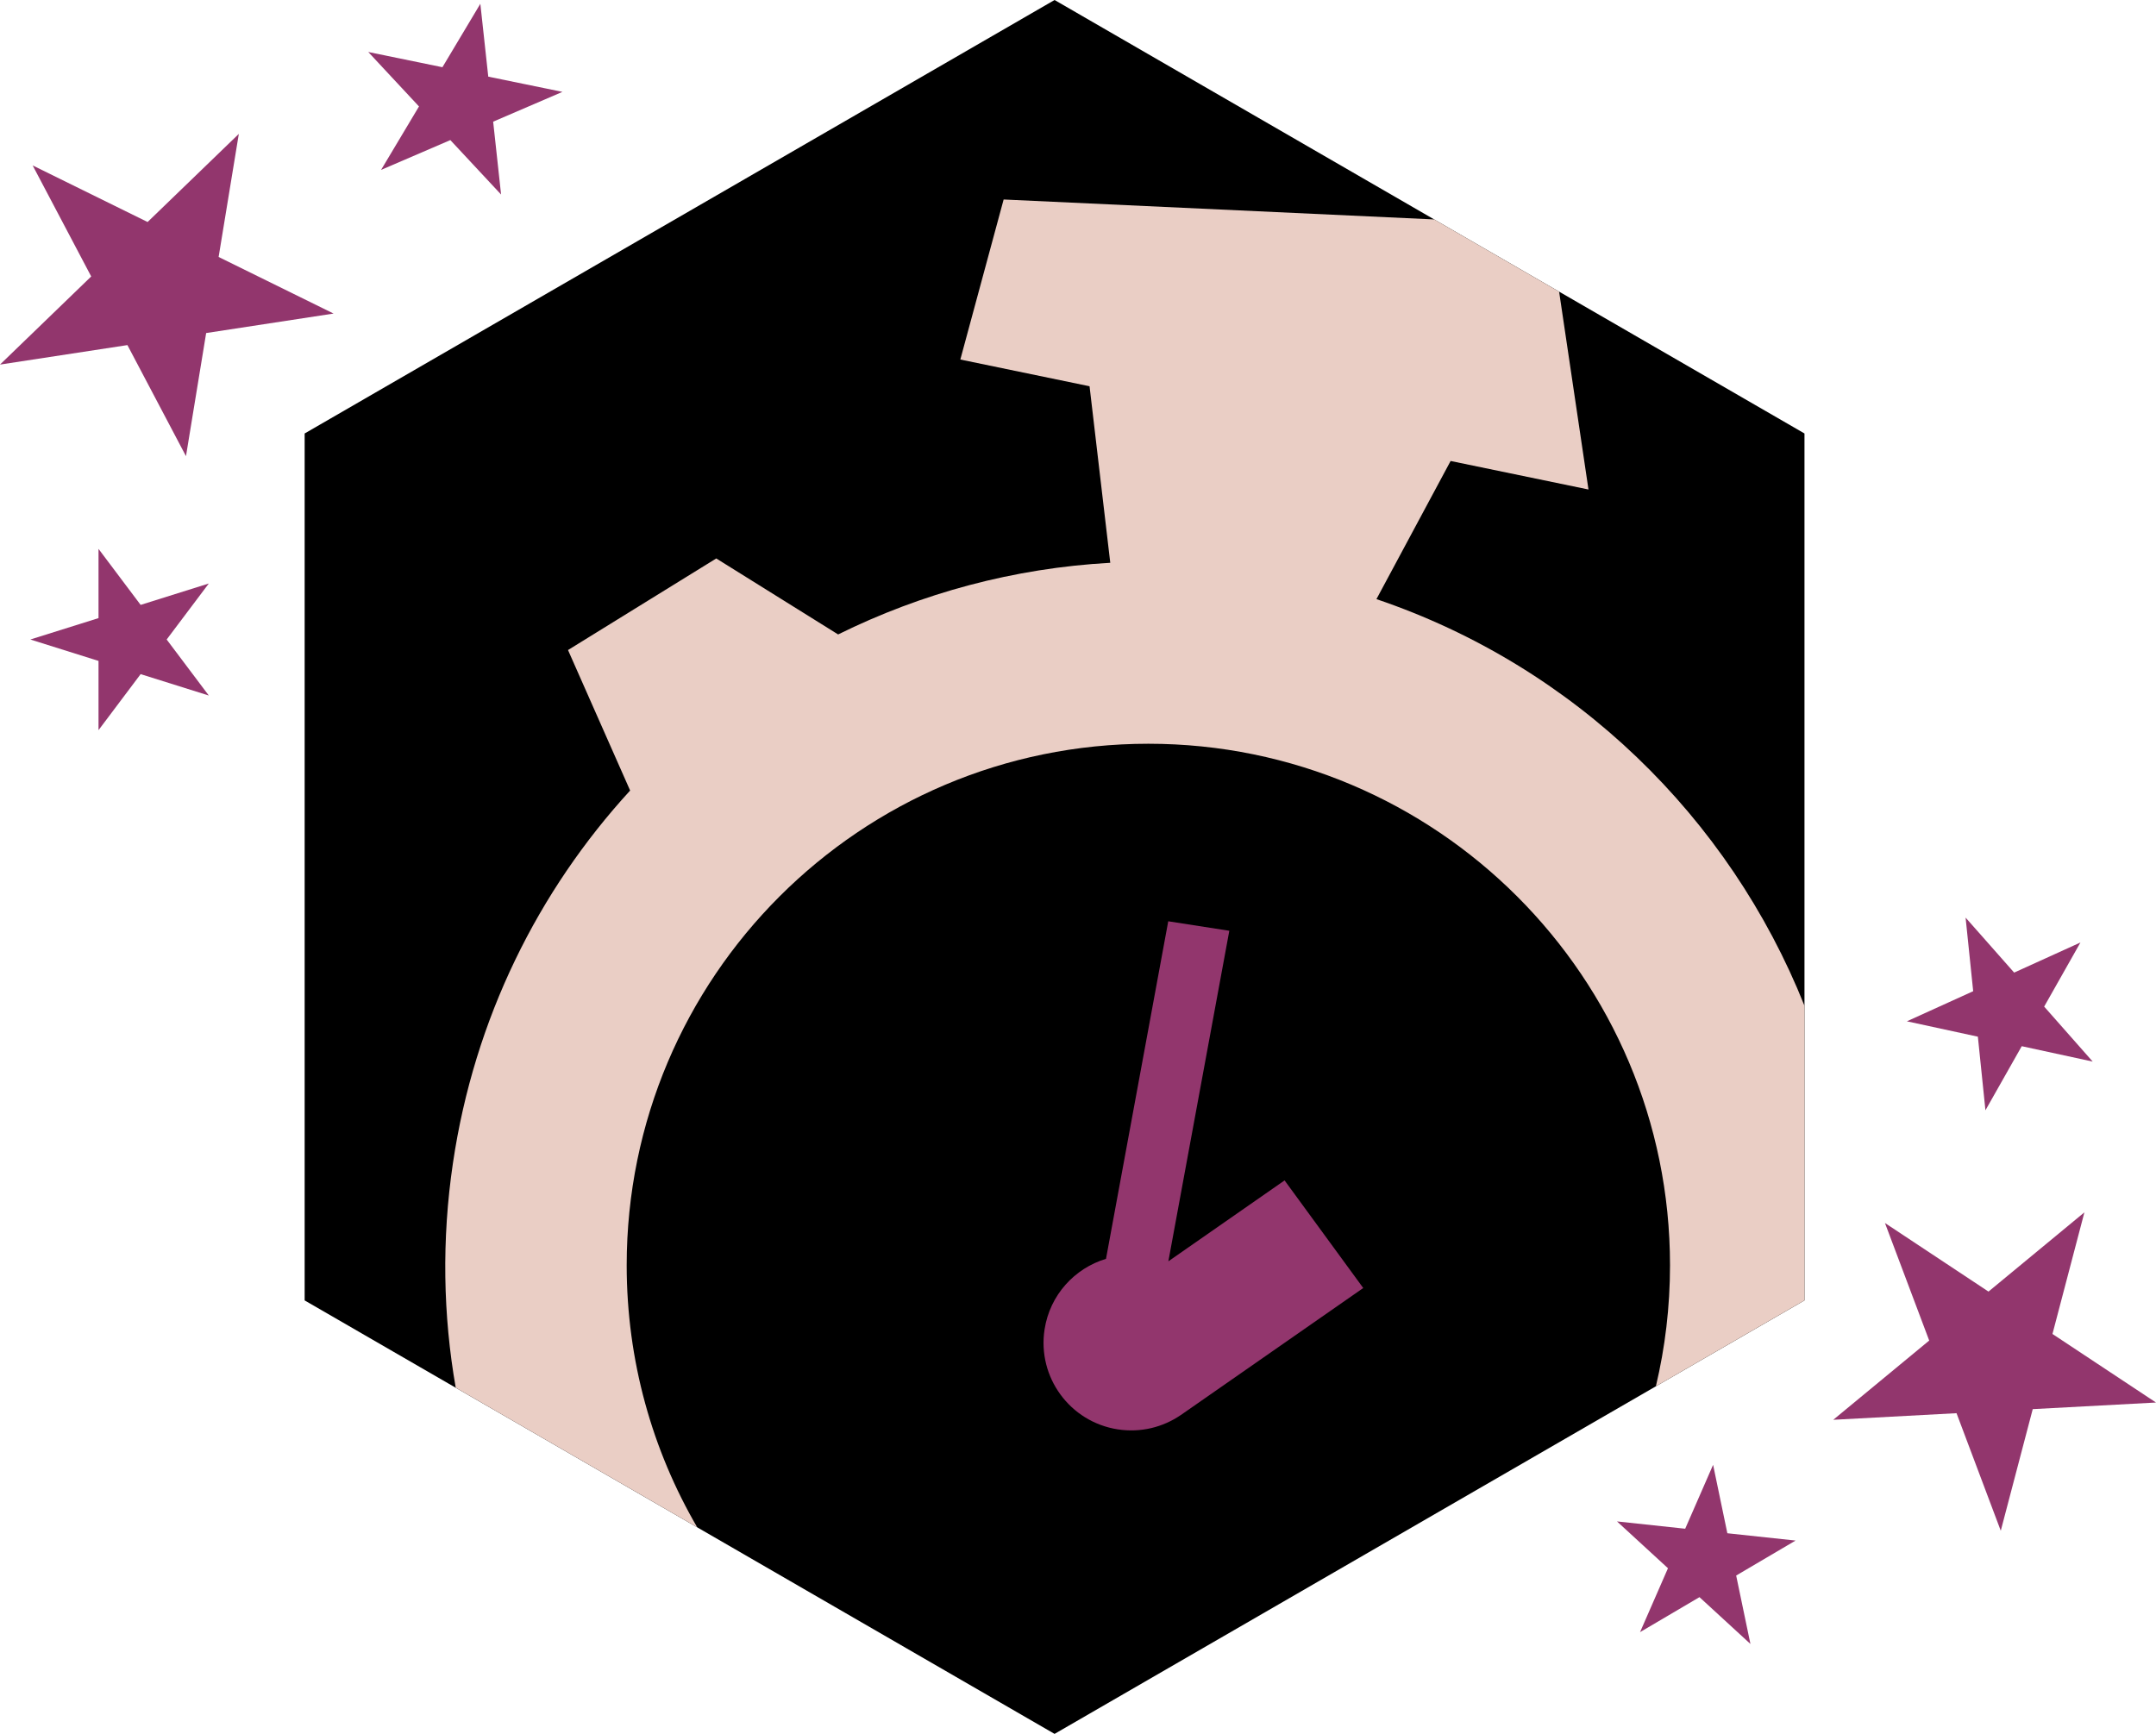
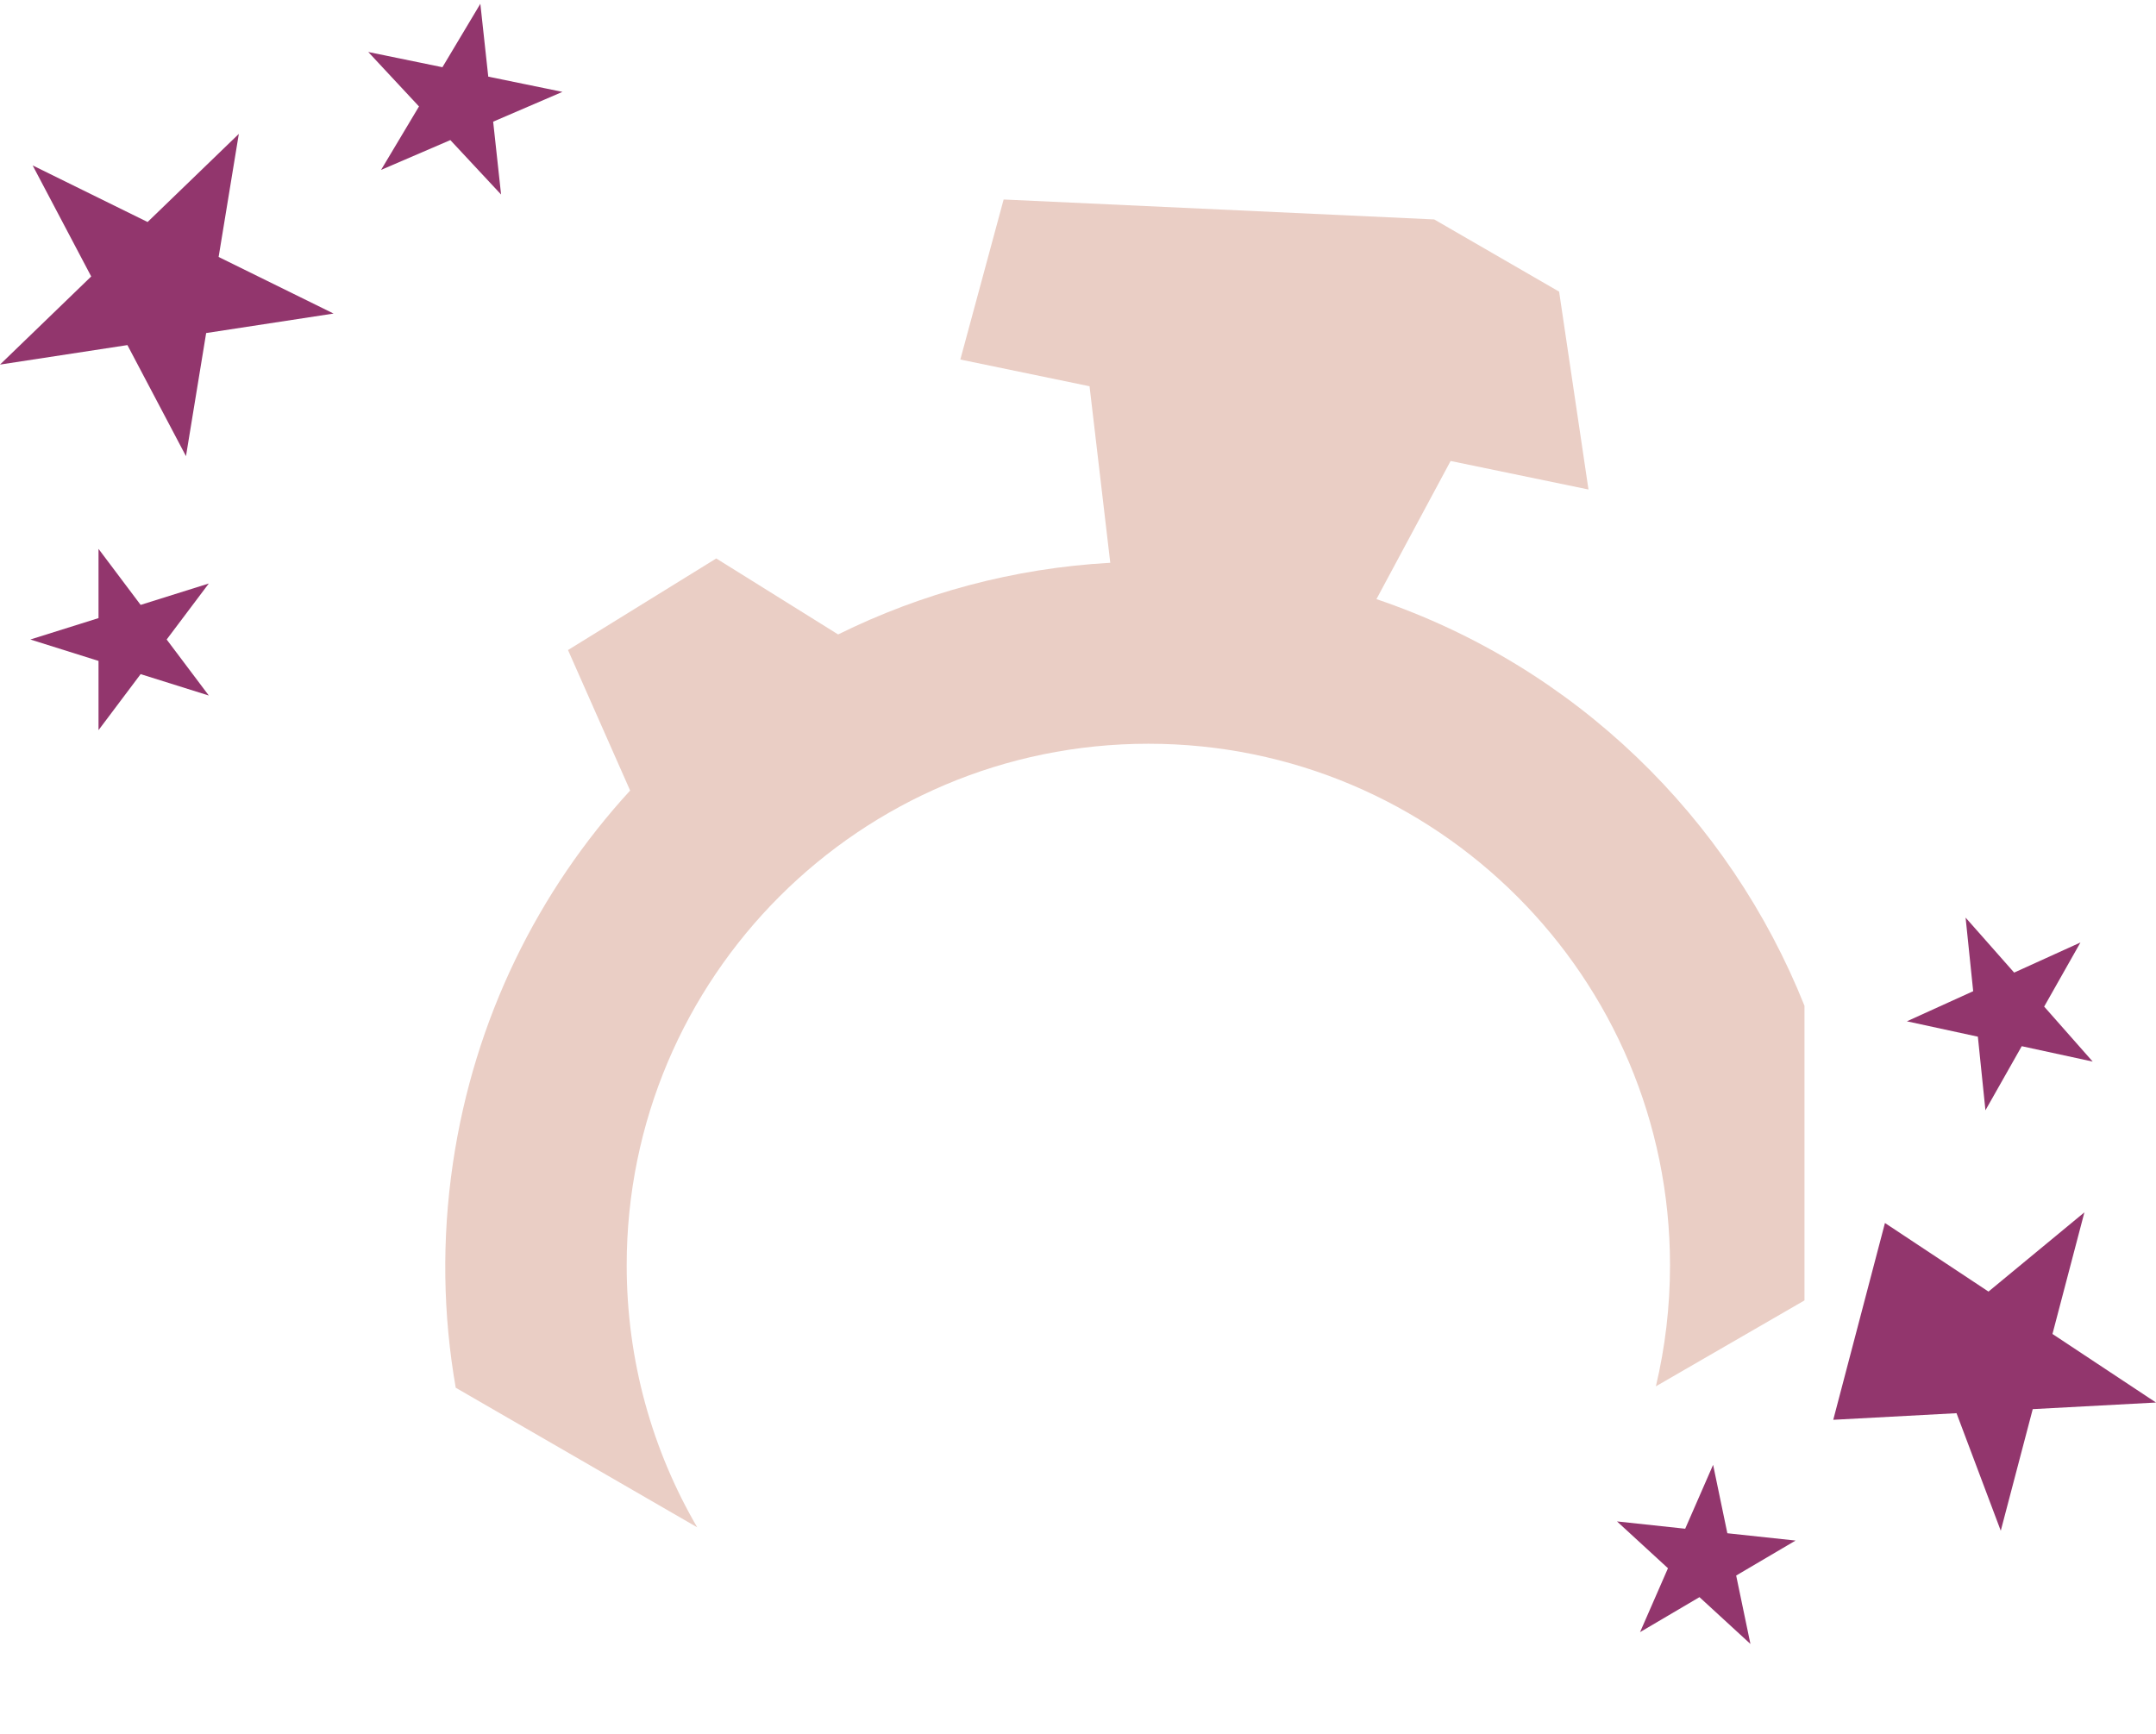
<svg xmlns="http://www.w3.org/2000/svg" width="92" height="74" viewBox="0 0 92 74" fill="none">
-   <path d="M45 0L77 18.5V55.5L45 74L13 55.5V18.5L45 0Z" fill="black" />
-   <path d="M49.851 39.319L52.457 39.724L49.856 53.831L54.815 50.378L58.172 54.971L50.382 60.396L50.381 60.395C49.623 60.913 48.674 61.155 47.695 61.003C45.654 60.686 44.257 58.775 44.574 56.734C44.803 55.263 45.859 54.127 47.195 53.725L49.851 39.319Z" fill="#92366D" />
  <path d="M66.53 12.447L67.783 20.891L61.9 19.674L58.735 25.57C67.208 28.438 73.799 34.901 77 42.925V55.5L70.659 59.166C71.053 57.508 71.262 55.779 71.262 54.001C71.262 41.708 61.296 31.742 49.002 31.742C36.708 31.742 26.742 41.708 26.742 54.001C26.742 58.078 27.838 61.898 29.751 65.184L19.447 59.227C18.906 56.137 18.843 52.909 19.328 49.636C20.241 43.466 22.969 38.014 26.889 33.739L24.238 27.743L30.564 23.834L35.764 27.077C39.329 25.315 43.266 24.246 47.377 24.019L46.493 16.485L40.979 15.344L42.827 8.514L61.2 9.365L66.53 12.447Z" fill="#EACEC5" />
-   <path d="M92 59.858L86.74 60.14L85.376 65.33L83.488 60.313L78.228 60.595L82.322 57.213L80.434 52.196L84.852 55.123L88.945 51.741L87.582 56.932L92 59.858Z" fill="#92366D" />
+   <path d="M92 59.858L86.74 60.14L85.376 65.33L83.488 60.313L78.228 60.595L80.434 52.196L84.852 55.123L88.945 51.741L87.582 56.932L92 59.858Z" fill="#92366D" />
  <path d="M74.694 70.162L72.519 68.164L69.984 69.657L71.175 66.93L69 64.932L71.91 65.244L73.101 62.517L73.709 65.437L76.62 65.749L74.085 67.242L74.694 70.162Z" fill="#92366D" />
  <path d="M89.299 45.307L87.228 42.96L88.776 40.224L85.947 41.509L83.875 39.162L84.199 42.303L81.37 43.588L84.399 44.244L84.722 47.386L86.271 44.65L89.299 45.307Z" fill="#92366D" />
  <path d="M1.393 7.06L3.892 11.799L0 15.56L5.437 14.728L7.936 19.468L8.797 14.214L14.234 13.382L9.329 10.967L10.191 5.714L6.298 9.475L1.393 7.06Z" fill="#92366D" />
  <path d="M1.295 27.293L4.204 28.207V31.162L6.001 28.771L8.91 29.684L7.112 27.293L8.91 24.903L6.001 25.816L4.204 23.425L4.204 26.38L1.295 27.293Z" fill="#92366D" />
  <path d="M15.714 2.219L18.879 2.869L20.497 0.162L20.835 3.271L24 3.921L21.044 5.193L21.382 8.302L19.217 5.979L16.261 7.251L17.879 4.543L15.714 2.219Z" fill="#92366D" />
</svg>